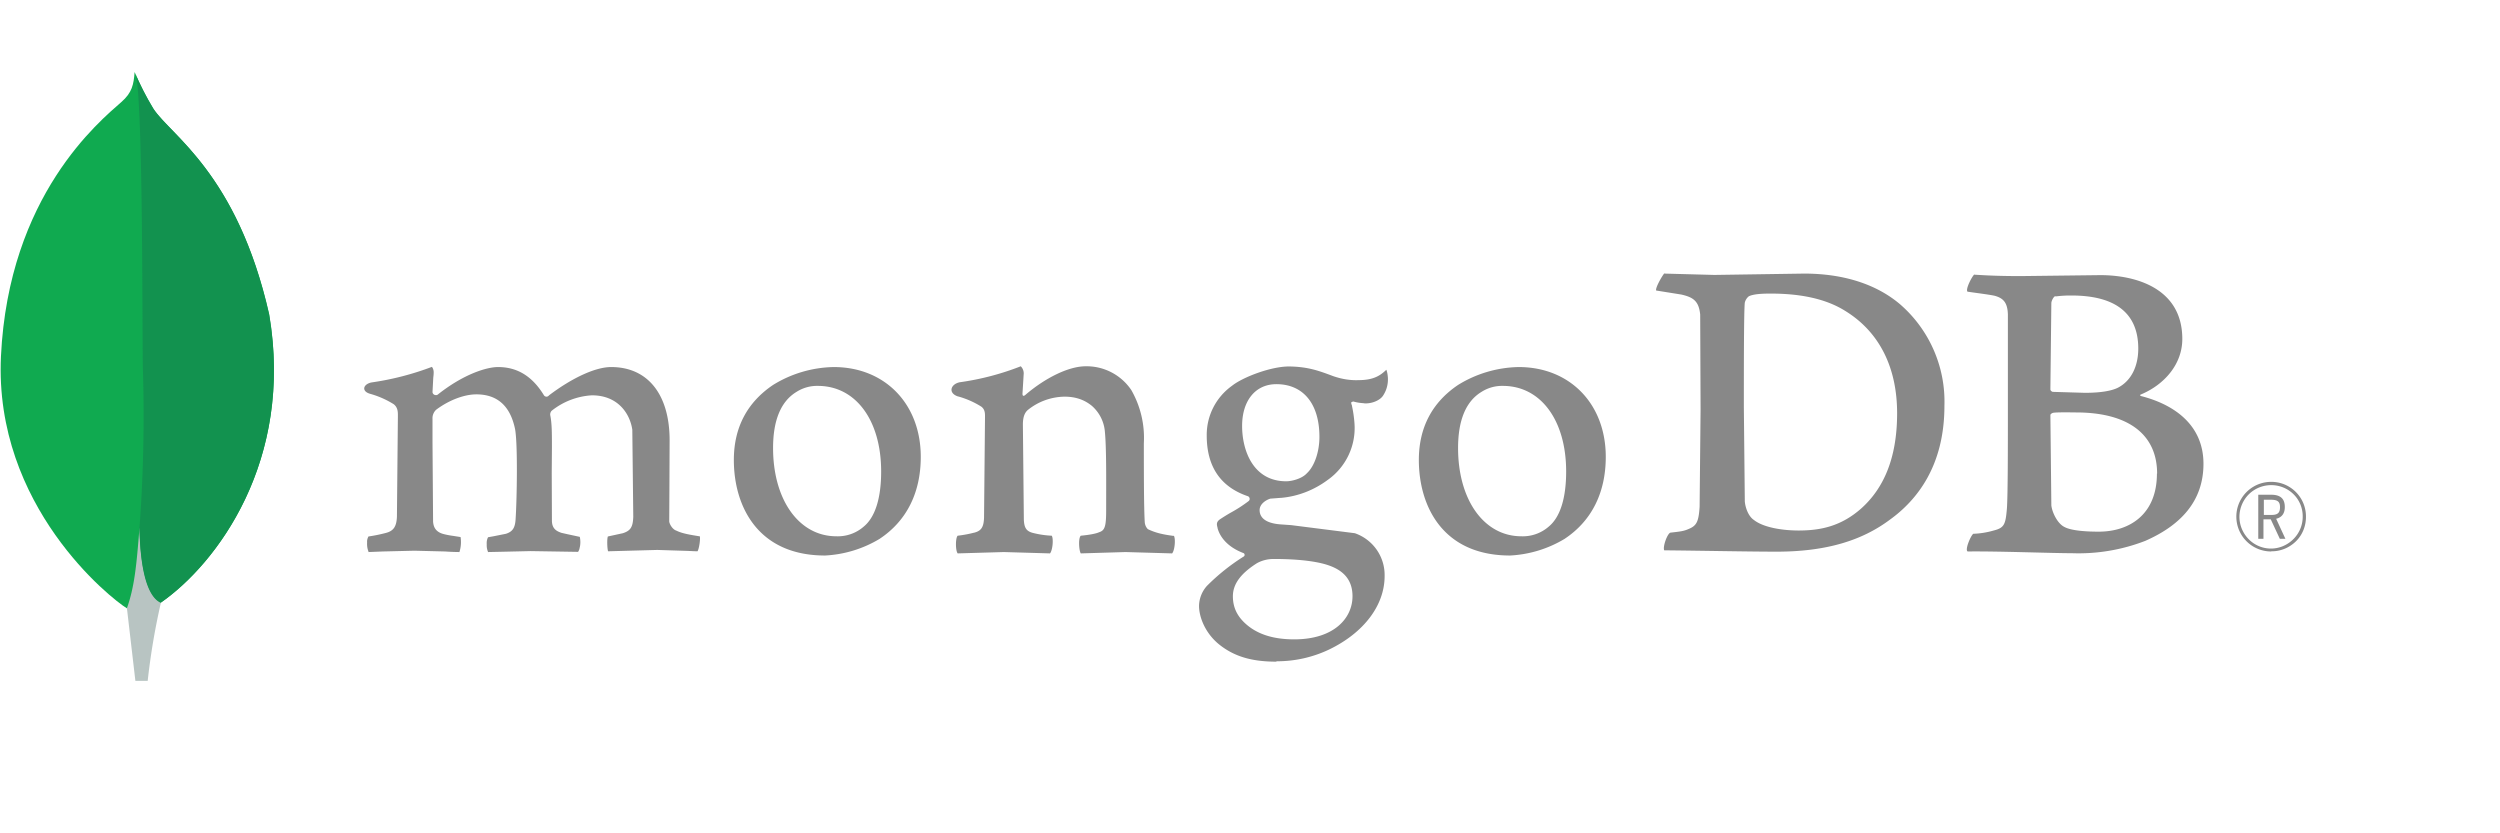
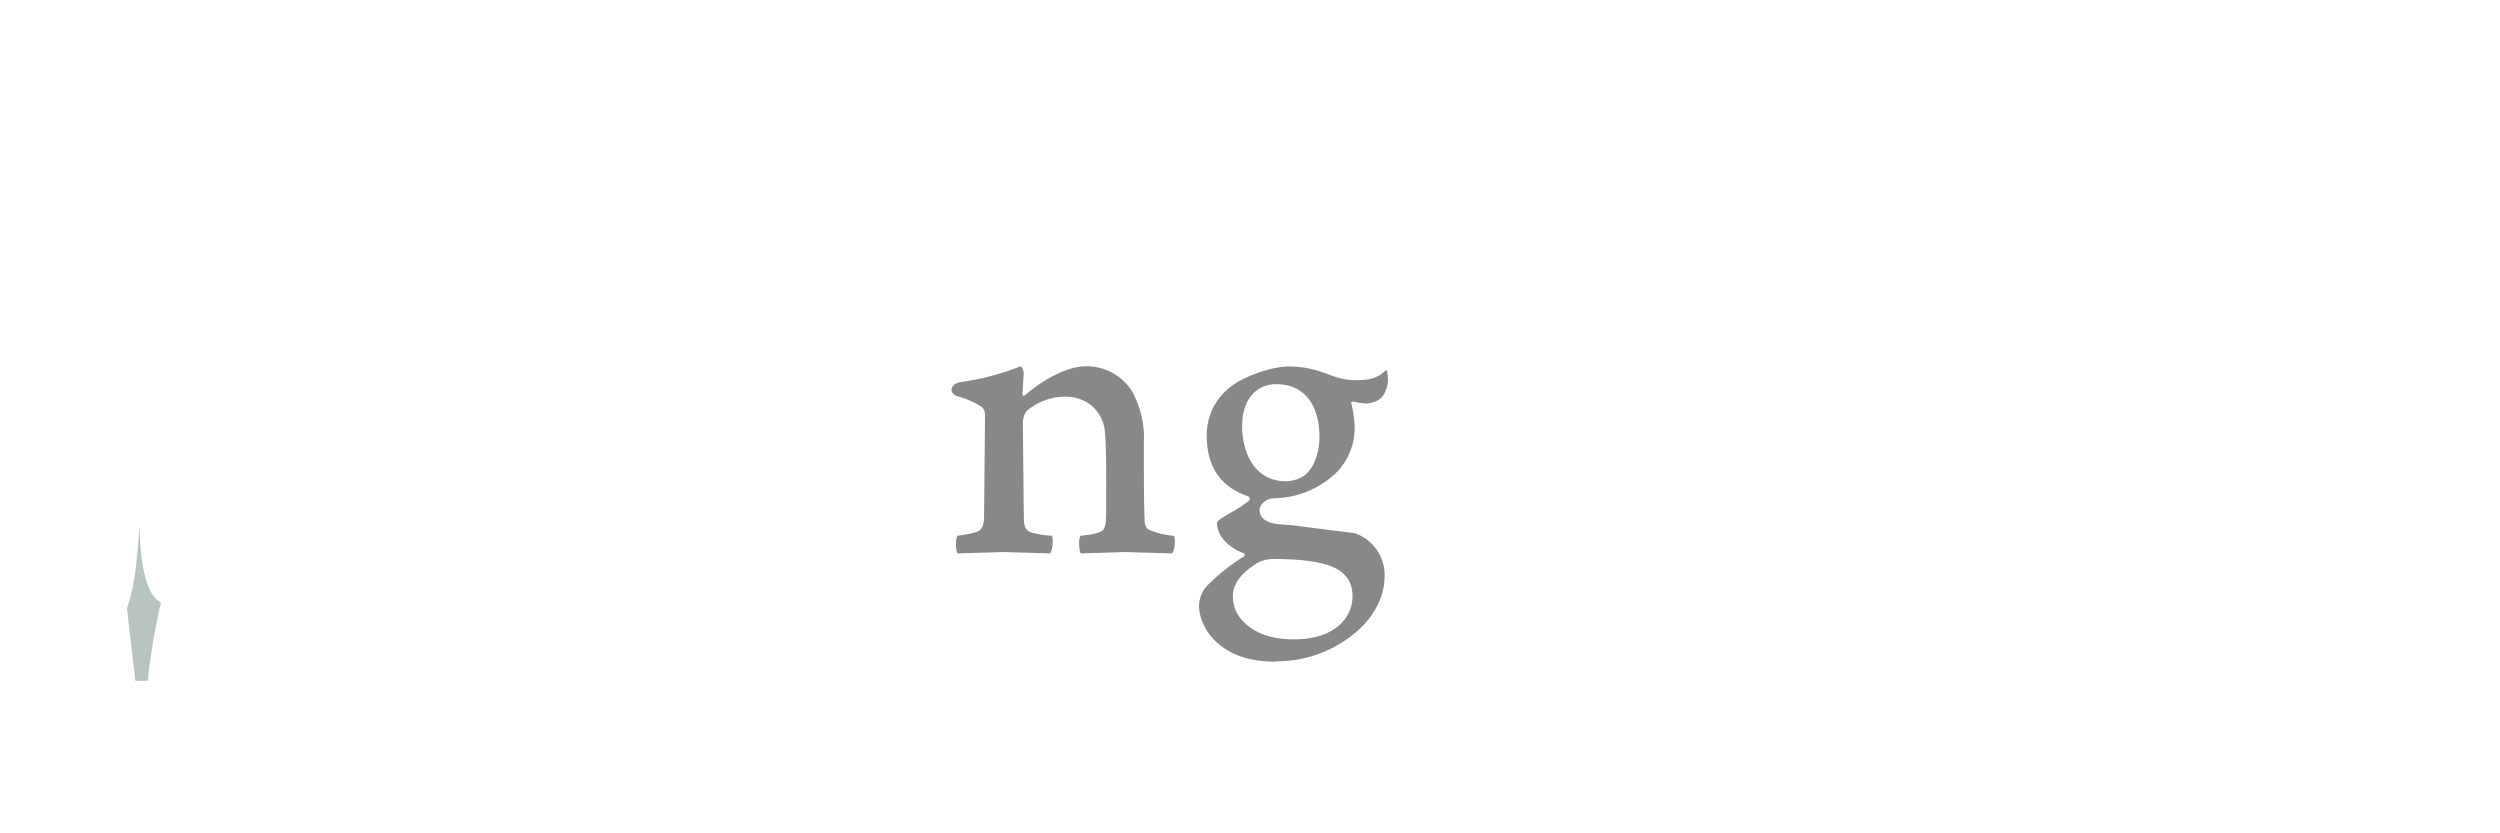
<svg xmlns="http://www.w3.org/2000/svg" xmlns:xlink="http://www.w3.org/1999/xlink" viewBox="0 -3 130 42" height="50" width="150">
-   <path d="M14 12.68C12.33 5.32 8.85 3.36 7.97 1.97 7.6 1.36 7.28.73 7 .08c-.05.65-.13 1.07-.69 1.56C5.19 2.63.45 6.49.05 14.86c-.37 7.8 5.73 12.61 6.54 13.1.62.31 1.38.01 1.74-.27 2.94-2.02 6.96-7.4 5.67-15.01" fill="#10aa50" />
  <path d="M7.25 23.81c-.15 1.93-.26 3.05-.65 4.15l.44 3.78h.64a35.4 35.4 0 0 1 .69-4.08c-.82-.41-1.08-2.17-1.11-3.86z" fill="#b8c4c2" />
-   <path d="M8.36 27.68h0c-.83-.38-1.07-2.19-1.11-3.86a79.1 79.1 0 0 0 .18-8.32C7.39 14.03 7.45 2 7.07.24c.26.6.56 1.18.89 1.73.89 1.39 4.37 3.35 6.03 10.71 1.3 7.59-2.7 12.96-5.64 15z" fill="#12924f" />
  <g fill="#888">
-     <path d="M118.11 25.01a1.81 1.81 0 1 1-.02-3.62 1.8 1.8 0 0 1 1.82 1.78c.01.49-.17.96-.51 1.3s-.81.54-1.29.53h0zm0-3.45c-.67 0-1.27.39-1.53 1.01s-.12 1.32.35 1.8 1.18.62 1.79.36 1.02-.85 1.02-1.52a1.6 1.6 0 0 0-.47-1.17c-.31-.31-.73-.48-1.17-.48h0zm.44 2.79l-.47-1.01h-.38v1.01h-.27v-2.29h.67c.5 0 .71.22.71.64 0 .34-.16.54-.45.61l.48 1.04h-.3zm-.83-1.24h.4c.32 0 .44-.11.44-.4s-.12-.39-.48-.39h-.36v.79zm-26.52.26c.49.39 1.47.55 2.33.55 1.12 0 2.21-.21 3.28-1.17 1.09-.99 1.84-2.51 1.84-4.93 0-2.33-.89-4.21-2.7-5.32-1.02-.64-2.35-.9-3.87-.9-.44 0-.89.02-1.14.14a.6.6 0 0 0-.21.33c-.05.41-.05 3.57-.05 5.43l.05 4.9c.02.28.16.76.47.97m-4.65-12.81l2.6.07 4.66-.07c2.05 0 3.77.55 5.01 1.61a6.7 6.7 0 0 1 2.29 5.27c0 3.11-1.42 4.9-2.84 5.92-1.42 1.06-3.26 1.66-5.89 1.66-1.4 0-3.8-.05-5.8-.07h-.04c-.09-.18.17-.9.33-.92.54-.06.69-.08.94-.19.42-.17.52-.39.57-1.15l.05-5.07-.02-4.93c-.07-.71-.37-.9-.98-1.04l-1.31-.21c-.05-.14.31-.76.43-.9m20.33 1.19c-.09.02-.21.25-.21.37l-.05 4.49c.01.06.06.1.12.12l1.68.05c.89 0 1.4-.12 1.68-.25.75-.37 1.09-1.17 1.09-2.05 0-2-1.4-2.76-3.47-2.76a5.9 5.9 0 0 0-.84.05m5.29 9.21c0-2.03-1.49-3.18-4.22-3.18-.12 0-.98-.02-1.19.02-.07.02-.14.07-.14.12l.05 4.7c.05.39.33.94.67 1.11.37.21 1.21.25 1.79.25 1.61 0 3.03-.9 3.03-3.02m-9.49-10.34c.21 0 .83.07 2.41.07l4.14-.05c1.79 0 4.26.65 4.26 3.32 0 1.31-.93 2.37-2.14 2.88-.07.02-.07.07 0 .09 1.72.44 3.24 1.5 3.24 3.52 0 1.98-1.23 3.22-3.03 4.01a9.6 9.6 0 0 1-3.81.64c-1.05 0-3.86-.11-5.42-.09-.16-.07.15-.81.29-.92a4.3 4.3 0 0 0 1.06-.17c.56-.14.62-.32.69-1.15.05-.71.05-3.27.05-5.09v-5c-.02-.64-.26-.85-.7-.97-.35-.07-.93-.14-1.4-.21-.12-.12.24-.81.36-.9M19.16 25.01c-.06-.15-.08-.31-.07-.47-.01-.11.02-.22.07-.31a7.9 7.9 0 0 0 .89-.18c.41-.1.57-.33.59-.85l.05-5.21v-.05c0-.18 0-.42-.22-.59a4.7 4.7 0 0 0-1.23-.54c-.2-.06-.3-.16-.3-.28s.13-.26.38-.31a14.7 14.7 0 0 0 3.14-.81c.07.09.1.21.09.33 0 .07-.01.15-.02.23l-.04.76c.01.06.05.12.12.14s.13.01.18-.04c1.32-1.04 2.51-1.41 3.11-1.41 1 0 1.78.48 2.38 1.46.03.05.08.08.14.08.05 0 .1-.03.13-.07 1.22-.92 2.42-1.47 3.23-1.47 1.91 0 3.04 1.43 3.04 3.81l-.01 2.37-.01 1.84c0 .11.15.42.38.49.28.14.68.21 1.19.29h.02c.04.14-.04.67-.12.78-.13 0-.3-.01-.52-.02l-1.57-.05-2.56.07c-.05-.16-.06-.67-.01-.77l.78-.17c.4-.13.52-.32.54-.85l-.05-4.53c-.12-.83-.74-1.79-2.1-1.79a3.7 3.7 0 0 0-2.09.8c-.05.05-.08.12-.08.2v.02c.09.43.09.93.09 1.69l-.01 1.34.01 2.46c0 .45.27.56.49.64l.31.07.65.14c.04.19.04.39-.01.58-.01.07-.04.14-.08.2l-2.47-.04-1.29.03-.92.02a.9.9 0 0 1-.07-.4c-.01-.13.01-.26.07-.37l.28-.05.65-.13c.34-.11.47-.3.5-.74.07-1.02.12-3.98-.03-4.72-.25-1.19-.92-1.79-2.01-1.79-.64 0-1.44.31-2.09.8-.13.12-.2.3-.19.47v1.22l.03 4.13c.02.25.11.54.57.65a4.2 4.2 0 0 0 .48.09l.38.06c.04.26.02.53-.06.78a11.1 11.1 0 0 1-.74-.03l-1.6-.04-1.64.04-.75.03" />
    <use xlink:href="#B" />
    <use xlink:href="#B" x="35.62" />
    <path d="M66.37 16.31c-1.08 0-1.78.85-1.78 2.17s.6 2.88 2.29 2.88c.29 0 .82-.13 1.08-.42.39-.36.65-1.11.65-1.89 0-1.72-.84-2.74-2.24-2.74m-.14 9.09c-.3 0-.6.07-.87.22-.85.54-1.25 1.09-1.25 1.72 0 .59.23 1.06.72 1.48.6.51 1.41.76 2.47.76 2.09 0 3.03-1.12 3.03-2.24 0-.78-.39-1.3-1.19-1.59-.62-.23-1.65-.35-2.91-.35m.14 5.34c-1.26 0-2.16-.26-2.93-.86-.75-.58-1.09-1.44-1.09-2.04a1.6 1.6 0 0 1 .41-1.04 10.8 10.8 0 0 1 1.9-1.52.1.1 0 0 0 .06-.09c0-.05-.03-.09-.07-.1-.96-.37-1.26-.98-1.34-1.31 0-.01 0-.03-.01-.05-.03-.13-.05-.25.12-.38a9.5 9.5 0 0 1 .58-.36 7.2 7.2 0 0 0 .94-.61c.03-.03.05-.08.04-.13s-.04-.09-.08-.11c-1.43-.48-2.15-1.54-2.15-3.16-.01-1.03.48-1.99 1.32-2.59.57-.45 2.02-1 2.95-1h.05c.96.02 1.5.22 2.25.5.43.15.88.23 1.33.21.79 0 1.14-.25 1.44-.54.05.13.07.27.08.41.02.34-.07.67-.26.95-.16.23-.54.39-.89.39-.04 0-.07 0-.11-.01-.18-.01-.37-.04-.54-.09l-.09.03c-.03.04-.01.09.01.15.01.01.01.02.01.04a6.4 6.4 0 0 1 .13.88 3.3 3.3 0 0 1-1.39 2.98c-.7.52-1.53.85-2.4.93h0a7.7 7.7 0 0 0-.28.02l-.27.02h-.02c-.16.04-.57.24-.57.6 0 .3.19.67 1.07.74l.57.04 3.31.42A2.3 2.3 0 0 1 72 26.29c0 1.52-1.08 2.95-2.89 3.82a6.3 6.3 0 0 1-2.73.61m-5.36-6.52c-.51-.07-.89-.14-1.33-.35-.09-.09-.14-.2-.16-.33-.05-.71-.05-2.79-.05-4.14a5 5 0 0 0-.65-2.76 2.8 2.8 0 0 0-2.37-1.24c-.91 0-2.12.62-3.12 1.47-.02.02-.18.17-.17-.06l.06-.98c.02-.16-.04-.32-.15-.43a13.9 13.9 0 0 1-3.17.83c-.49.1-.62.57-.09.74h.01a4.5 4.5 0 0 1 1.2.53c.21.16.19.39.19.58l-.05 5.2c-.02.51-.16.69-.54.78l.03-.01a6.2 6.2 0 0 1-.86.16c-.12.11-.12.78 0 .92l2.4-.07 2.4.07c.14-.16.19-.78.09-.92a4.9 4.9 0 0 1-.96-.14c-.37-.09-.47-.28-.49-.69l-.05-4.95c0-.44.12-.64.26-.76a3.1 3.1 0 0 1 1.91-.69c.65 0 1.09.21 1.42.48a2 2 0 0 1 .67 1.3c.09.87.07 2.63.07 4.14 0 .83-.07 1.04-.37 1.13-.14.07-.51.14-.95.18-.14.14-.09.78 0 .92l2.33-.07 2.42.07c.14-.16.19-.76.09-.92" />
  </g>
  <defs>
-     <path id="B" d="M42.53 16.4c-.39-.01-.78.1-1.11.31-.81.49-1.22 1.47-1.22 2.92 0 2.7 1.35 4.59 3.29 4.59.52.02 1.03-.16 1.42-.5.6-.49.91-1.48.91-2.87 0-2.66-1.32-4.45-3.29-4.45m.37 8.82c-3.5 0-4.74-2.57-4.74-4.97 0-1.68.69-2.99 2.04-3.9a6.2 6.2 0 0 1 3.15-.93c2.67 0 4.53 1.92 4.53 4.67 0 1.87-.74 3.34-2.15 4.27a6.1 6.1 0 0 1-2.82.86" />
-   </defs>
+     </defs>
</svg>